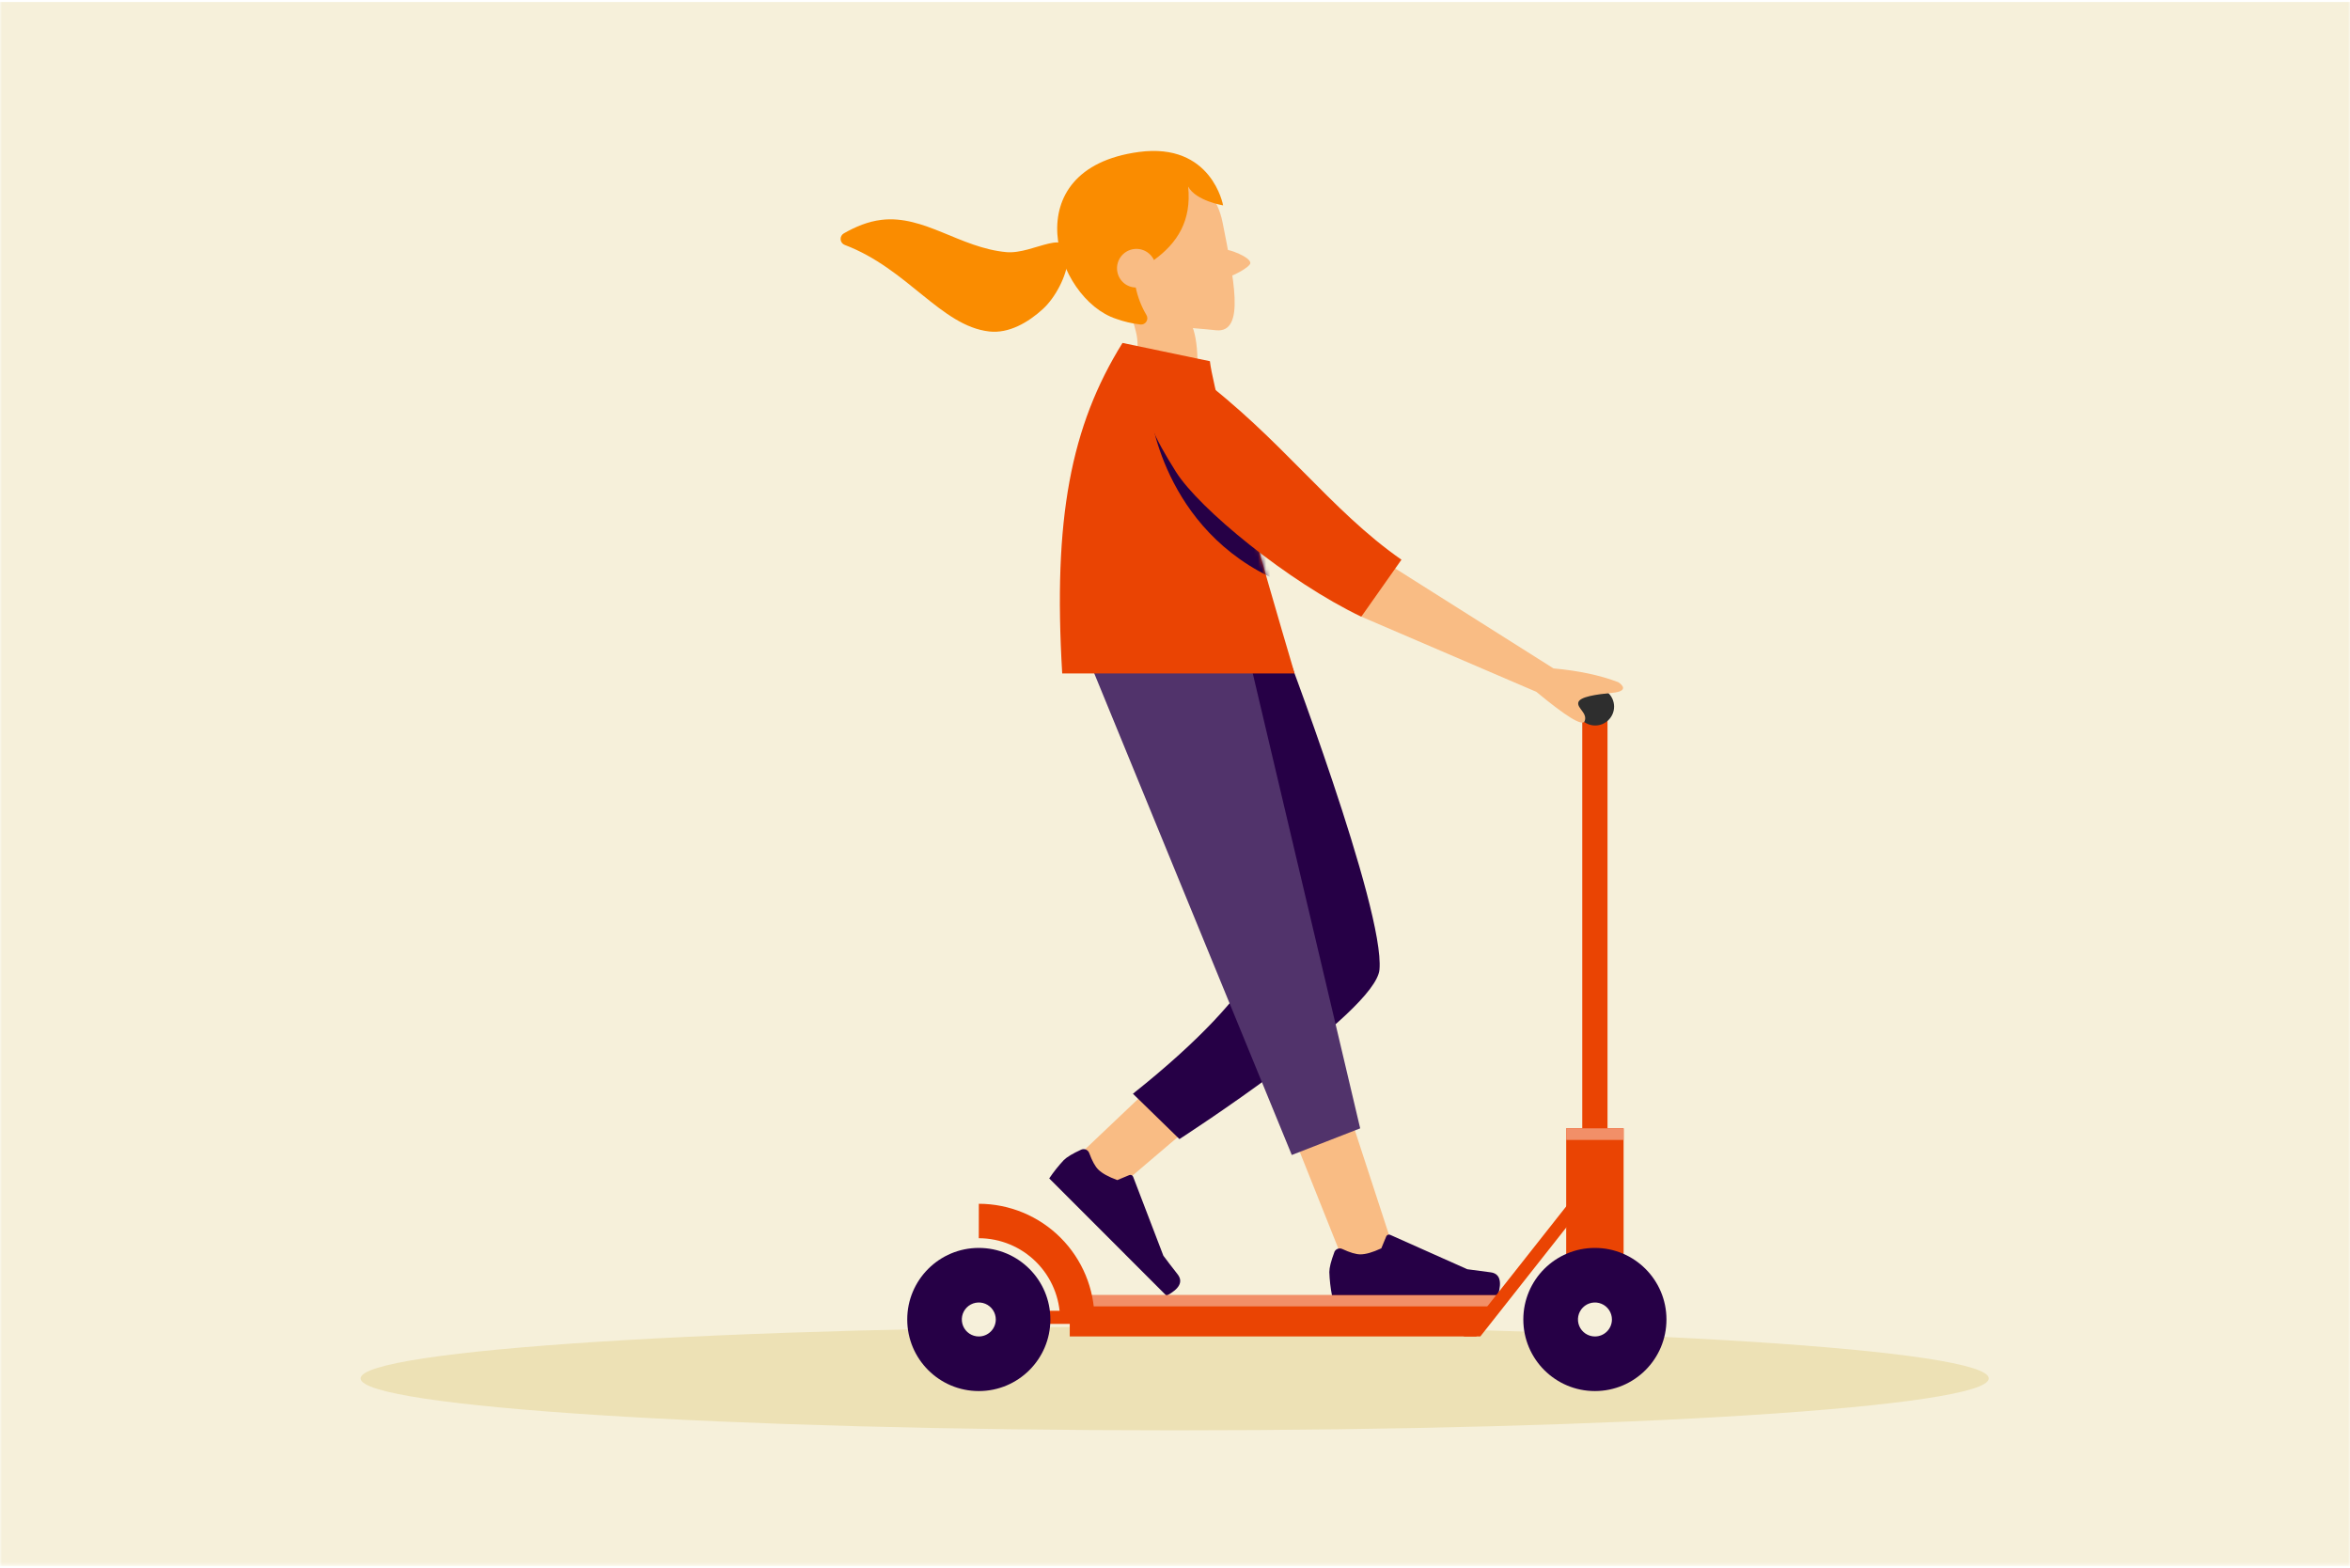
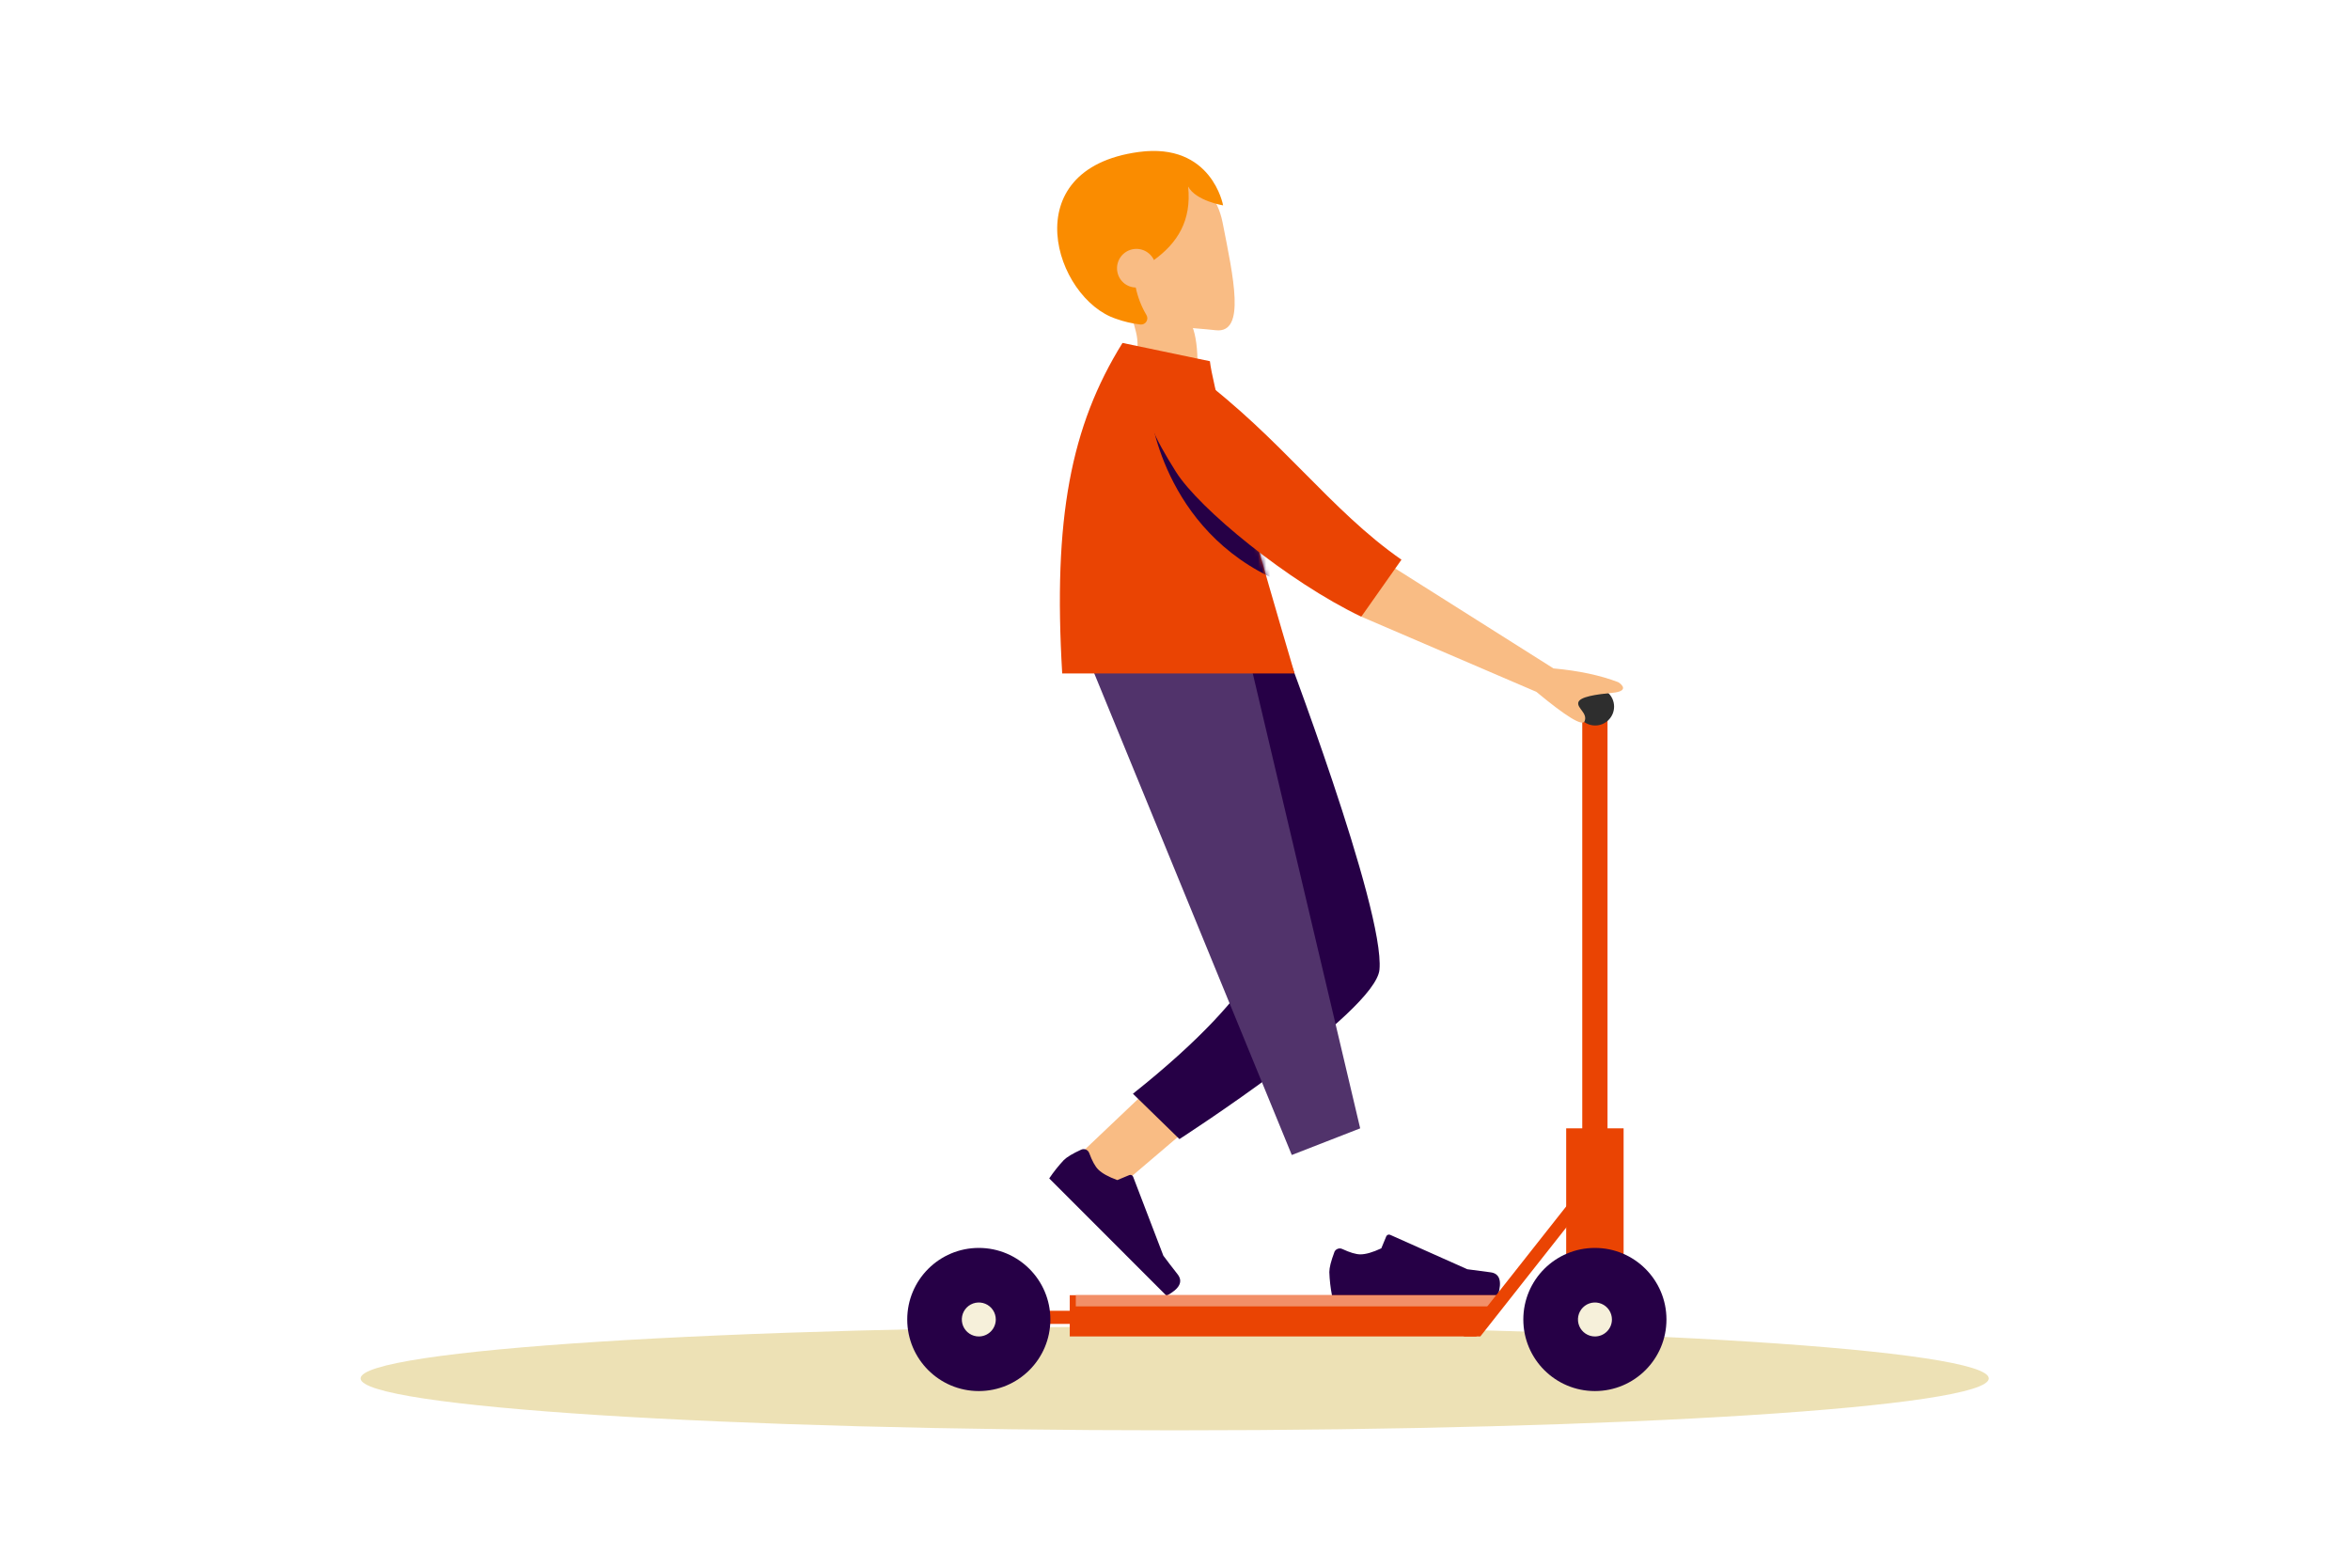
<svg xmlns="http://www.w3.org/2000/svg" width="580" height="387" viewBox="0 0 580 387" fill="none">
  <g clip-path="url(#clip0_1020_3)">
    <mask id="mask0_1020_3" style="mask-type:luminance" maskUnits="userSpaceOnUse" x="0" y="0" width="580" height="387">
-       <path d="M580 0H0V386.5H580V0Z" fill="white" />
-     </mask>
+       </mask>
    <g mask="url(#mask0_1020_3)">
      <path d="M580 0.5H0V386.5H580V0.5Z" fill="#F6F0DA" />
    </g>
    <path d="M289.925 353C400.892 353 490.849 347.264 490.849 340.188C490.849 333.112 400.892 327.376 289.925 327.376C178.957 327.376 89 333.112 89 340.188C89 347.264 178.957 353 289.925 353Z" fill="#EDE1B5" />
    <path d="M396.749 177.619H390.516V296.184H396.749V177.619Z" fill="#EA4403" />
    <path d="M393.708 179.05C396.282 179.05 398.369 176.963 398.369 174.388C398.369 171.814 396.282 169.727 393.708 169.727C391.133 169.727 389.046 171.814 389.046 174.388C389.046 176.963 391.133 179.05 393.708 179.05Z" fill="#2E2E2E" />
    <path fill-rule="evenodd" clip-rule="evenodd" d="M265.187 286.126L284.519 267.776L293.55 278.18L273.788 294.998L265.187 286.126Z" fill="#F9BC84" />
    <path d="M278.985 64.518C273.646 65.846 277.967 72.278 280.371 81.929C281.57 86.759 279.684 90.832 279.352 93.856C279.02 96.879 293.904 97.933 294.763 95.184C296.591 89.323 294.856 78.383 292.992 79.592C292.979 79.592 284.297 63.19 278.985 64.518Z" fill="#F9BC84" />
    <path d="M301.745 54.907C304.366 68.29 307.584 82.355 300.067 81.5C287.322 80.088 280.305 81.77 277.409 67.475C274.904 55.08 272.367 44.353 279.087 40.882C285.807 37.412 299.319 42.52 301.745 54.907Z" fill="#F9BC84" />
    <path d="M299.899 65.995C304.318 57.213 300.296 46.267 290.915 41.547C281.534 36.827 270.348 40.12 265.929 48.902C261.51 57.684 265.532 68.63 274.913 73.35C284.293 78.07 295.48 74.777 299.899 65.995Z" fill="#F9BC84" />
-     <path d="M308.602 64.885C308.505 63.376 303.343 61.498 302.378 61.609C301.413 61.72 302.05 68.436 303.126 68.312C304.202 68.188 308.646 65.877 308.602 64.885Z" fill="#F9BC84" />
    <path d="M281.057 37.508C250.068 41.705 260.348 73.712 275.453 78.679C277.404 79.378 279.428 79.852 281.487 80.091C281.772 80.117 282.058 80.063 282.314 79.936C282.57 79.808 282.786 79.612 282.938 79.37C283.089 79.127 283.171 78.848 283.174 78.562C283.176 78.276 283.099 77.995 282.952 77.75C281.703 75.647 280.812 73.352 280.314 70.959C279.194 70.934 278.12 70.514 277.281 69.772C276.752 69.299 276.336 68.714 276.061 68.059C275.786 67.405 275.661 66.698 275.693 65.989C275.725 65.281 275.915 64.588 276.248 63.961C276.581 63.335 277.049 62.79 277.618 62.367C278.187 61.943 278.844 61.652 279.54 61.513C280.236 61.375 280.954 61.393 281.642 61.566C282.33 61.739 282.971 62.063 283.518 62.515C284.066 62.966 284.506 63.534 284.807 64.176C290.562 60.006 294.13 54.477 293.24 46.026C295.109 49.567 301.873 50.687 301.873 50.687C301.873 50.687 299.102 35.078 281.057 37.508Z" fill="#FA8C00" />
    <path fill-rule="evenodd" clip-rule="evenodd" d="M287.468 157.648C287.468 157.648 313.18 223.584 313.18 229.889C313.18 229.889 314.375 242.284 279.614 269.931L291.098 281.122C291.098 281.122 339.481 249.912 340.464 239.309C341.845 224.412 316.319 157.648 316.319 157.648H287.468Z" fill="#260046" />
-     <path fill-rule="evenodd" clip-rule="evenodd" d="M257.408 76.249C253.8 79.565 248.997 82.368 244.127 81.805C232.24 80.437 224.002 66.311 208.494 60.449C208.212 60.344 207.966 60.16 207.785 59.92C207.604 59.68 207.495 59.393 207.472 59.093C207.448 58.794 207.51 58.493 207.651 58.228C207.792 57.962 208.006 57.742 208.268 57.594C211.172 55.934 214.267 54.65 217.565 54.256C228.137 53.016 236.898 61.162 248.372 62.225C255.181 62.853 264.35 55.354 263.579 64.093C263.221 68.245 260.432 73.478 257.408 76.249Z" fill="#FA8C00" />
    <path fill-rule="evenodd" clip-rule="evenodd" d="M342.562 139.157L383.411 164.962C389.653 165.529 394.983 166.662 399.401 168.362C400.494 169.057 401.942 170.602 397.971 170.983C394 171.364 389.839 171.944 389.533 173.378C389.228 174.812 391.875 175.994 391.096 177.987C390.576 179.315 386.608 176.901 379.192 170.744L335.979 152.19L342.562 139.157Z" fill="#F9BC84" />
    <path fill-rule="evenodd" clip-rule="evenodd" d="M266.949 283.69C267.128 283.623 267.318 283.593 267.508 283.6C267.699 283.606 267.886 283.651 268.06 283.73C268.233 283.81 268.39 283.922 268.519 284.062C268.649 284.202 268.75 284.366 268.817 284.545C269.543 286.507 270.288 287.869 271.053 288.631C271.991 289.569 273.561 290.438 275.763 291.238L278.729 290.003C278.909 289.934 279.108 289.939 279.284 290.017C279.461 290.095 279.598 290.24 279.668 290.419L287.127 309.898C288.039 311.132 289.208 312.658 290.633 314.476C292.059 316.294 291.15 318.064 287.906 319.788L258.958 290.826C260.033 289.228 261.233 287.718 262.548 286.311C263.31 285.549 264.744 284.689 266.851 283.73L266.949 283.69Z" fill="#260046" />
-     <path fill-rule="evenodd" clip-rule="evenodd" d="M317.647 276.407L331.287 310.562L344.245 309.141L330.898 268.262L317.647 276.407Z" fill="#F9BC84" />
    <path fill-rule="evenodd" clip-rule="evenodd" d="M329.347 308.955C329.509 308.605 329.803 308.333 330.165 308.2C330.527 308.066 330.927 308.082 331.277 308.243C333.178 309.128 334.667 309.571 335.744 309.571C337.072 309.571 338.797 309.075 340.919 308.083L342.146 305.117C342.225 304.942 342.37 304.805 342.55 304.736C342.73 304.667 342.93 304.672 343.106 304.75L362.142 313.241C363.662 313.465 365.568 313.717 367.858 313.998C370.148 314.278 370.763 316.179 369.704 319.7H328.745C328.373 317.802 328.154 315.877 328.09 313.945C328.09 312.87 328.497 311.247 329.312 309.075C329.321 309.034 329.333 308.994 329.347 308.955Z" fill="#260046" />
    <path fill-rule="evenodd" clip-rule="evenodd" d="M267.453 159.81L318.824 285.046L335.704 278.471L307.686 159.81H267.453Z" fill="#51336B" />
    <path fill-rule="evenodd" clip-rule="evenodd" d="M262.162 166.202H319.515C319.515 166.202 299.792 99.77 298.615 89.145L277.042 84.634C264.274 105.175 259.887 127.983 262.162 166.202Z" fill="#EA4403" />
    <path d="M400.72 278.468H386.549V324.929H400.72V278.468Z" fill="#EA4403" />
    <path d="M393.633 343.309C403.388 343.309 411.296 335.401 411.296 325.645C411.296 315.89 403.388 307.981 393.633 307.981C383.877 307.981 375.969 315.89 375.969 325.645C375.969 335.401 383.877 343.309 393.633 343.309Z" fill="#260046" />
    <path d="M393.646 329.833C392.816 329.833 392.005 329.587 391.316 329.126C390.626 328.665 390.089 328.01 389.772 327.244C389.455 326.478 389.372 325.634 389.534 324.821C389.696 324.008 390.096 323.261 390.683 322.675C391.269 322.088 392.017 321.69 392.83 321.528C393.644 321.367 394.487 321.451 395.253 321.769C396.019 322.087 396.673 322.625 397.134 323.315C397.594 324.005 397.839 324.816 397.838 325.645C397.837 326.756 397.395 327.821 396.608 328.607C395.822 329.392 394.757 329.833 393.646 329.833Z" fill="#F6F0DA" />
    <path d="M364.352 329.834H264.022V319.647H371.307L364.352 329.834Z" fill="#EA4403" />
    <path d="M264.969 323.494H253.517V326.735H264.969V323.494Z" fill="#EA4403" />
    <path d="M241.578 343.309C251.333 343.309 259.242 335.401 259.242 325.645C259.242 315.89 251.333 307.981 241.578 307.981C231.822 307.981 223.914 315.89 223.914 325.645C223.914 335.401 231.822 343.309 241.578 343.309Z" fill="#260046" />
    <path d="M241.577 329.833C240.748 329.833 239.937 329.587 239.248 329.126C238.558 328.665 238.021 328.01 237.703 327.244C237.386 326.478 237.304 325.634 237.466 324.821C237.628 324.008 238.028 323.261 238.614 322.675C239.201 322.088 239.948 321.69 240.762 321.528C241.576 321.367 242.419 321.451 243.185 321.769C243.951 322.087 244.605 322.625 245.065 323.315C245.525 324.005 245.77 324.816 245.77 325.645C245.768 326.756 245.326 327.821 244.54 328.607C243.754 329.392 242.688 329.833 241.577 329.833Z" fill="#F6F0DA" />
    <path d="M370.073 319.647H265.516V322.406H370.073V319.647Z" fill="#F28F68" />
-     <path d="M241.578 301.337C248.022 301.347 254.199 303.912 258.755 308.468C263.312 313.025 265.876 319.202 265.887 325.646" stroke="#EA4403" stroke-width="8.5" stroke-miterlimit="10" />
    <path d="M365.353 329.834L388.05 301.063V295.835L361.231 329.834H365.353Z" fill="#EA4403" />
-     <path d="M400.72 278.468H386.549V281.332H400.72V278.468Z" fill="#F28F68" />
+     <path d="M400.72 278.468H386.549H400.72V278.468Z" fill="#F28F68" />
    <mask id="mask1_1020_3" style="mask-type:luminance" maskUnits="userSpaceOnUse" x="261" y="84" width="59" height="83">
      <path d="M262.163 166.204H319.515C319.515 166.204 299.793 99.772 298.616 89.147L277.043 84.636C264.275 105.177 259.888 127.985 262.163 166.204Z" fill="white" />
    </mask>
    <g mask="url(#mask1_1020_3)">
      <path fill-rule="evenodd" clip-rule="evenodd" d="M283.784 100.979C283.784 100.979 286.662 130.888 315.73 143.435V134.983L283.784 100.979Z" fill="#260046" />
    </g>
    <path fill-rule="evenodd" clip-rule="evenodd" d="M295.215 92.531C316.172 108.159 328.346 125.933 345.891 138.13L335.979 152.199C317.828 143.518 295.887 125.473 290.234 116.442C284.922 107.964 281.65 101.691 283.408 95.98C286.44 86.108 295.215 92.531 295.215 92.531Z" fill="#EA4403" />
  </g>
  <defs>
    <clipPath id="clip0_1020_3">
      <rect width="580" height="386.5" fill="white" />
    </clipPath>
  </defs>
</svg>